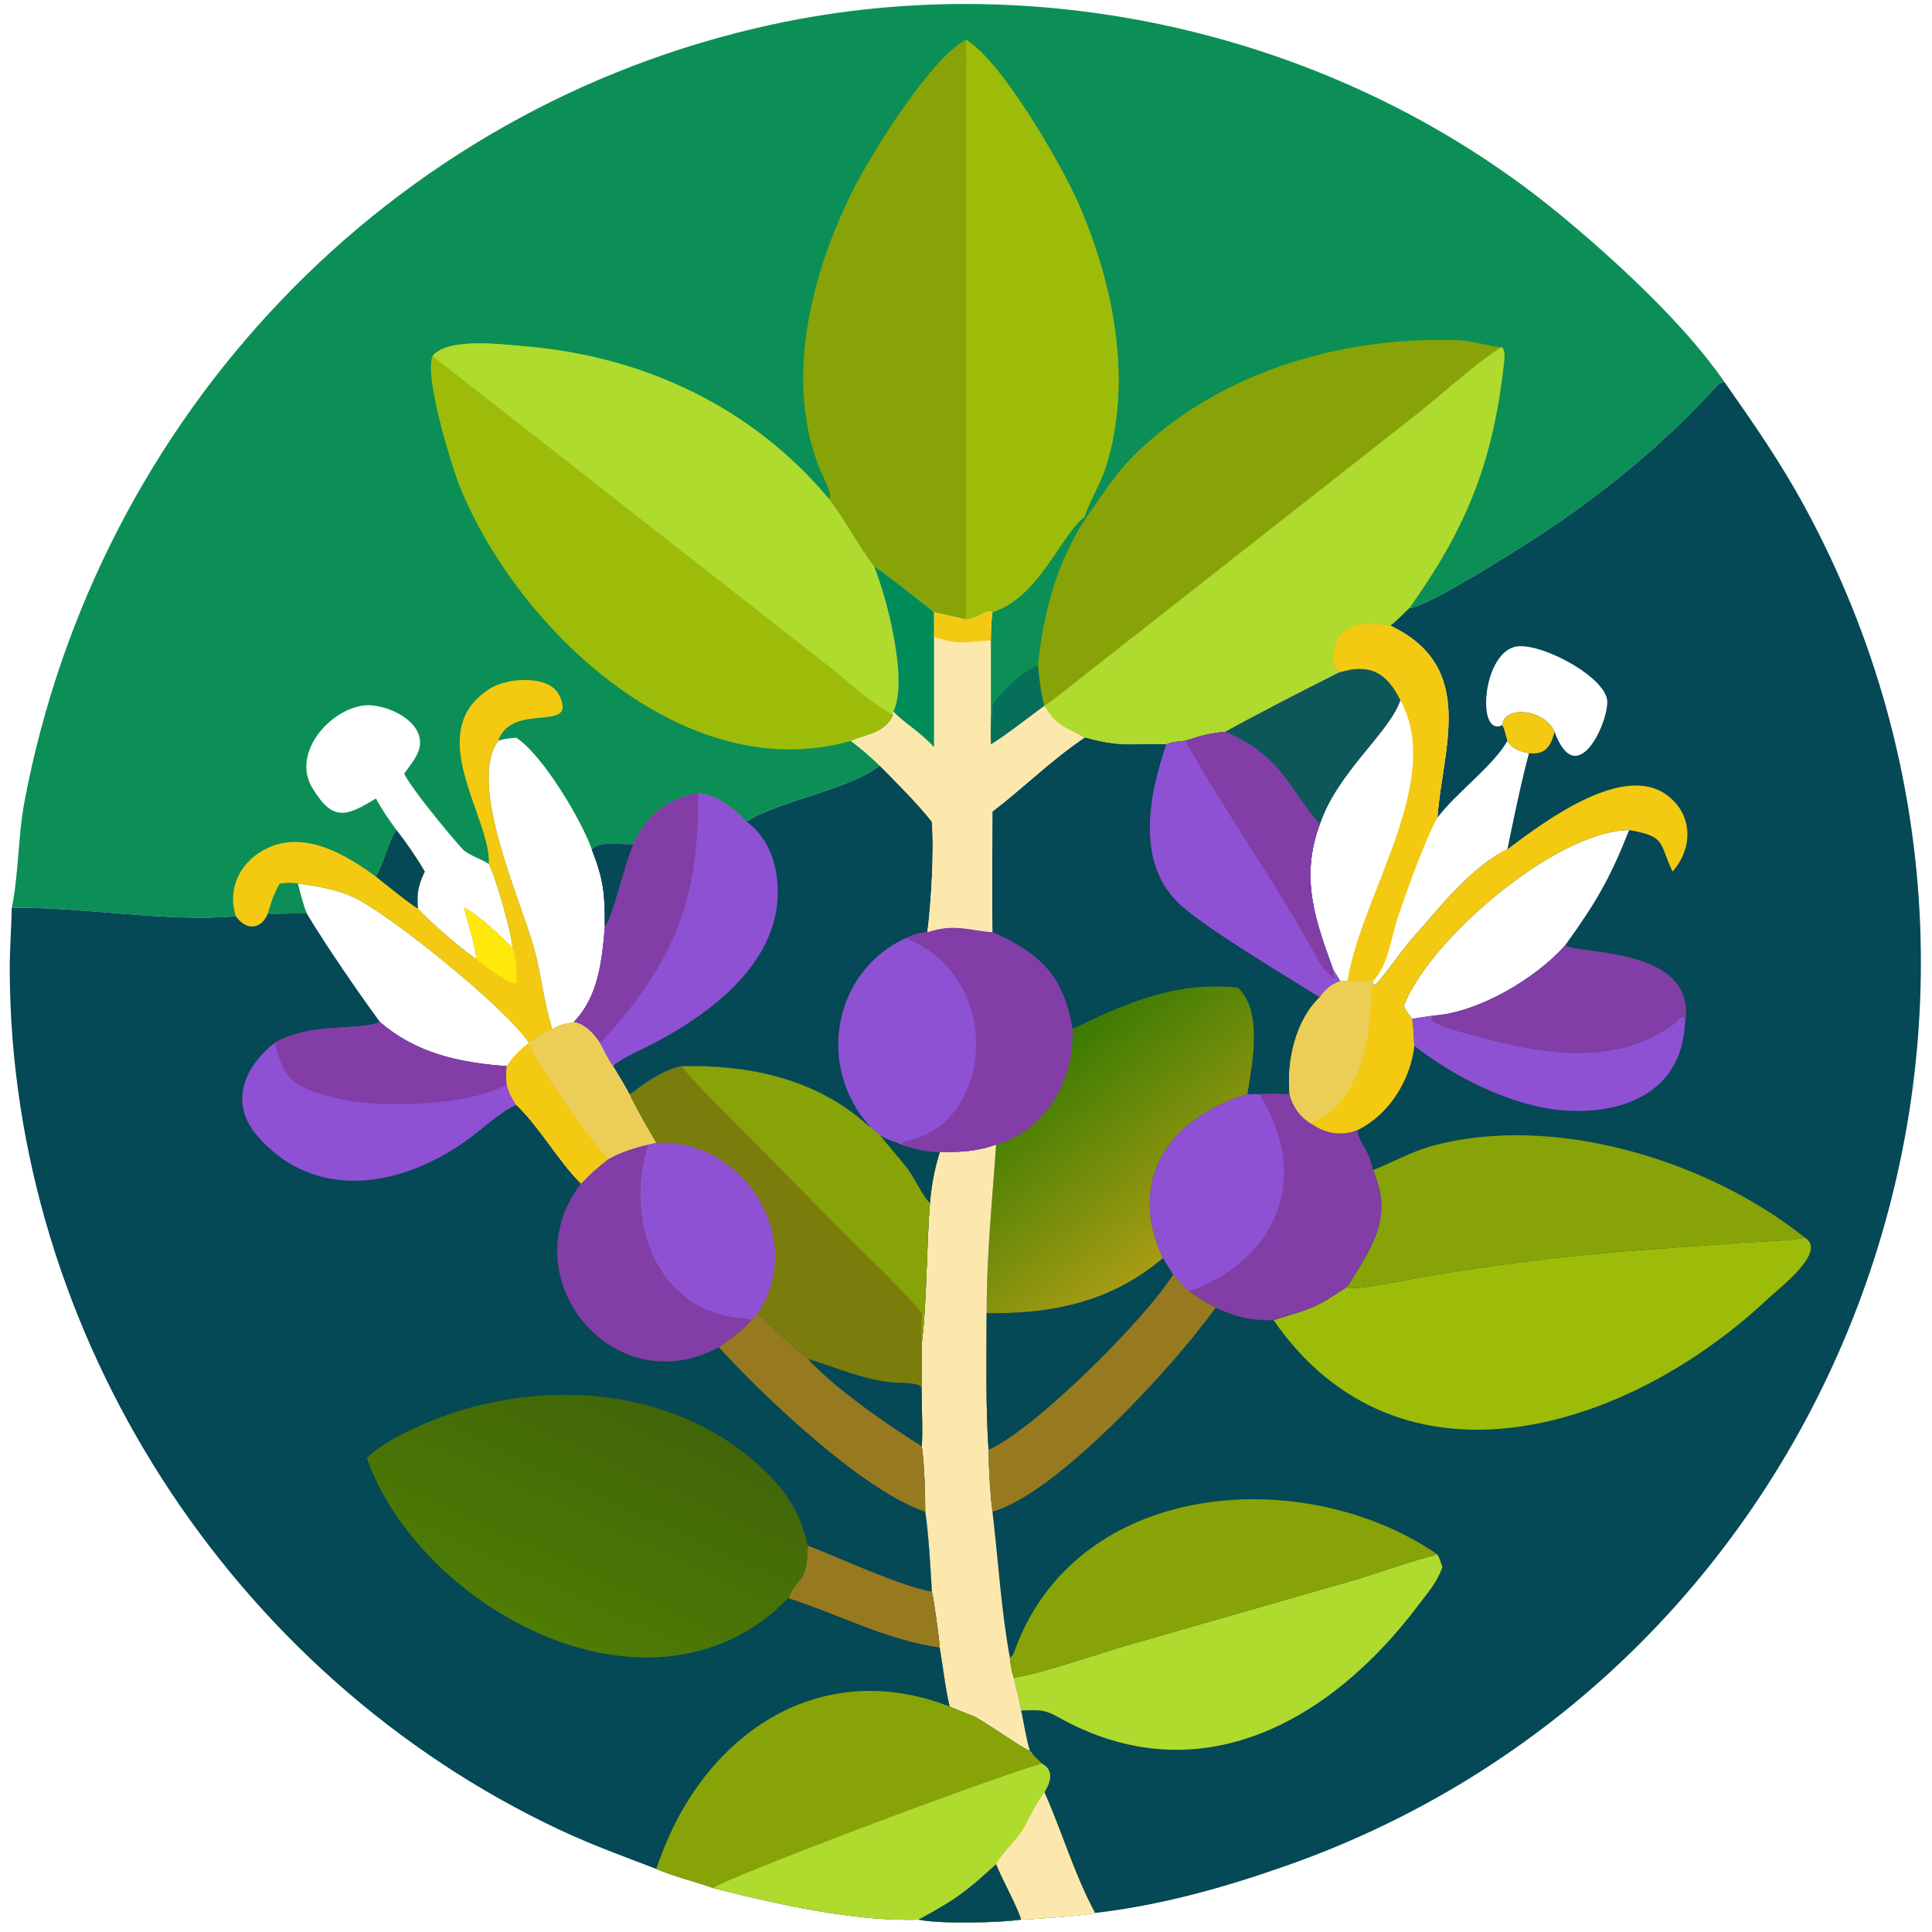
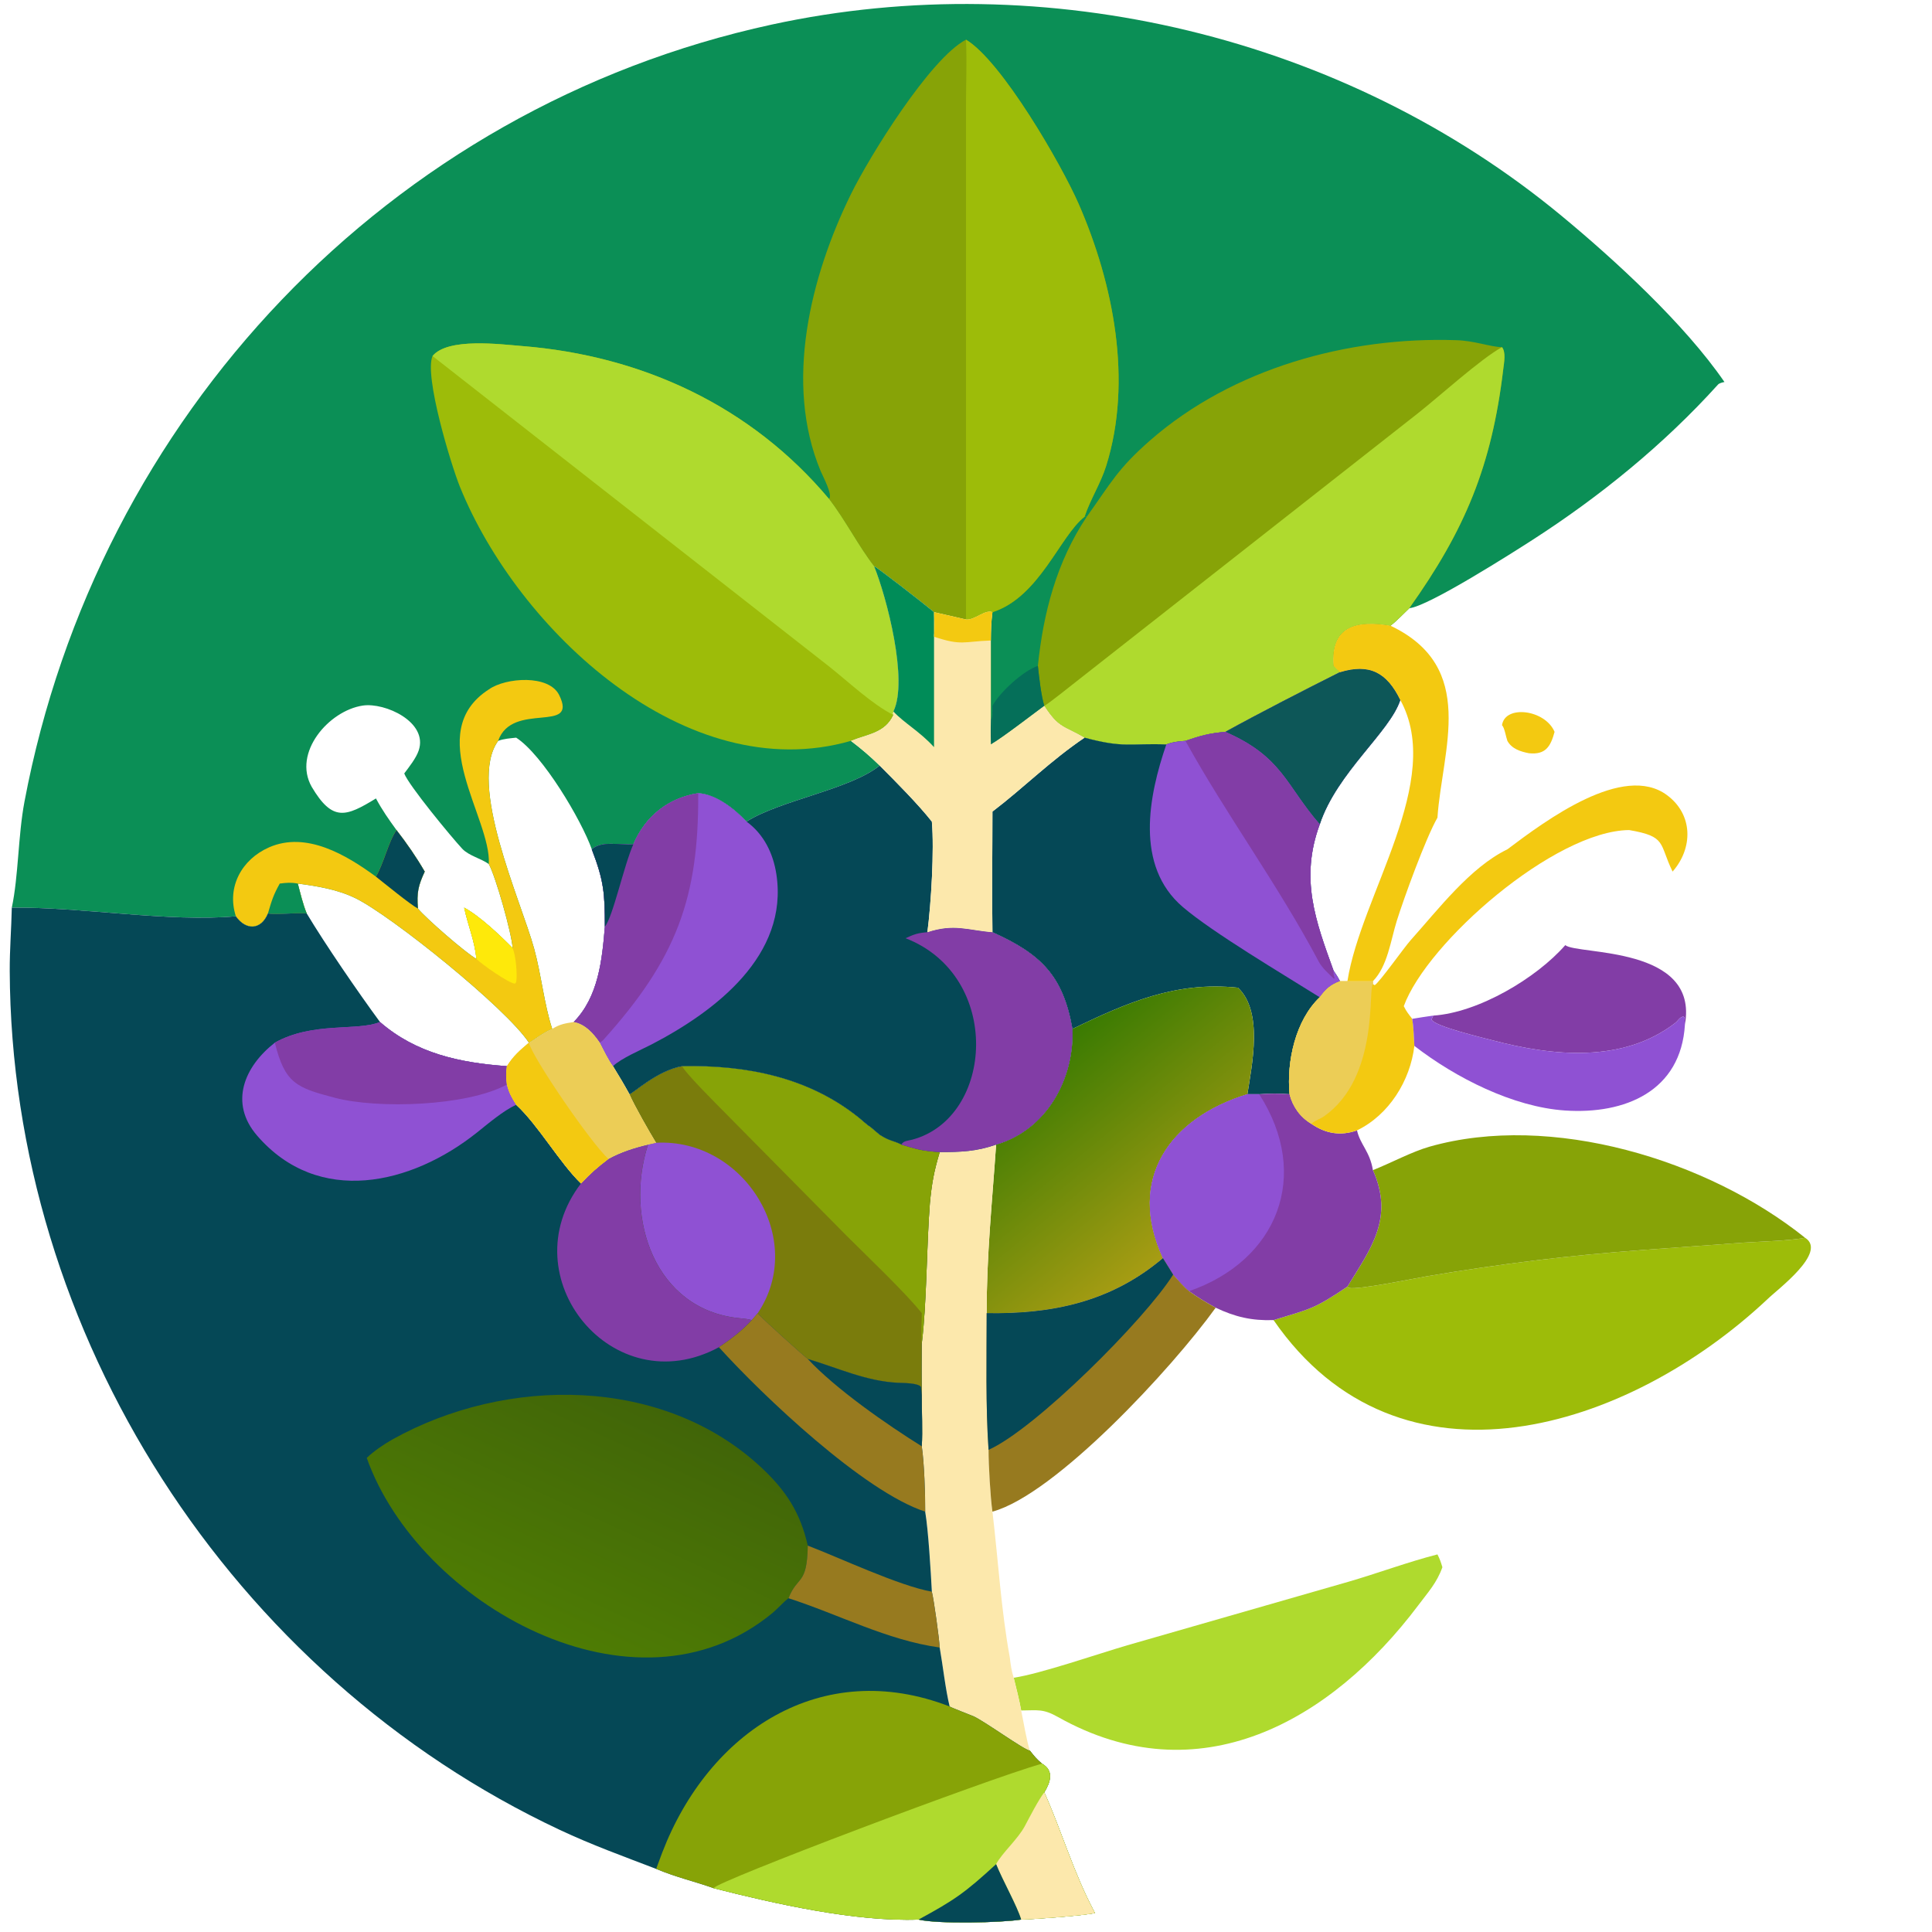
<svg xmlns="http://www.w3.org/2000/svg" width="1024" height="1024" viewBox="0 0 1024 1024">
  <path fill="#0B8F56" transform="scale(2 2)" d="M3.13 240.532C4.907 232.169 4.778 221.483 6.49 212.421C25.752 110.418 102.884 28.575 204.553 6.506C277.264 -9.277 356.414 9.707 413.78 57.161C427.94 68.874 446.438 85.852 456.998 101.236C456.482 101.339 455.647 101.522 455.29 101.914C440.973 117.77 423.985 131.589 406.056 143.127C401.477 146.073 378.513 160.749 373.475 161.176C372.147 162.464 369.93 164.724 368.489 165.813C359.787 164.351 352.556 165.689 353.392 176.457C354.02 177.119 354.426 177.551 355.122 178.134C345.887 182.758 333.758 188.982 324.737 193.955C320.441 194.328 318.205 194.954 314.153 196.336C312.404 196.446 310.736 196.64 309.085 197.285C299.328 196.924 298.004 198.32 287.422 195.489C281.828 192.196 280.7 193.093 276.75 187.062C273.543 189.417 265.704 195.493 262.587 197.285C262.521 194.996 262.529 192.981 262.587 190.69L262.587 169.739C262.606 166.952 262.659 164.978 263.008 162.226C261.063 161.405 258.279 164.434 255.998 164.163L247.526 162.226C247.623 164.402 247.766 166.575 247.526 168.743C247.35 167.636 247.529 163.701 247.526 162.226C244.54 159.738 232.193 150.145 231.652 150.071C234.97 158.291 240.756 180.311 236.757 188.55L236.582 189.168L236.757 189.481C234.541 194.304 229.883 194.526 225.505 196.336C228.412 198.556 230.456 200.297 233.124 202.883C225.342 209.198 206.65 212.112 197.838 217.731C194.689 214.385 189.808 210.488 185.033 210.204C177.068 211.454 171.006 216.313 167.838 223.75C164.145 224.019 159.686 222.706 156.835 225.084C154.076 217.294 143.776 199.972 136.787 195.489C135.15 195.671 133.55 195.759 132.012 196.336C123.79 207.721 138.05 238.631 141.545 251.367C143.445 258.292 144.224 266.222 146.342 272.668C143.776 273.647 140.991 276.035 140.162 276.316C134.227 267.244 103.764 242.701 94.2 238.031C89.449 235.712 84.116 234.84 78.921 234.154C79.595 236.699 80.286 239.674 81.284 242.073C78.006 241.816 73.549 242.449 71.005 242.073C69.153 246.569 65.136 246.572 62.504 242.821C44.696 244.435 21.741 240.339 3.13 240.532ZM105.075 219.974C107.886 223.618 110.251 227.013 112.557 230.98C110.825 234.729 110.416 236.562 110.75 240.771C112.82 243.322 123.415 252.546 126.274 254.144C125.707 248.963 124.072 245.492 123.009 240.532C127.11 242.745 132.516 247.868 135.862 251.265C135.57 247.195 131.447 232.537 129.544 228.983C127.439 227.49 124.212 226.767 122.495 224.924C119.614 221.83 108.298 208.114 107.128 204.976C108.45 203.2 110.268 200.943 110.964 198.873C113.496 191.337 102.029 186.102 96.13 186.985C87.15 188.33 77.505 199.468 82.595 208.504C88.13 217.842 91.652 216.478 99.632 211.597C101.312 214.732 103.012 217.128 105.075 219.974Z" />
  <path fill="#87A307" transform="scale(2 2)" d="M288.007 136.937C294.378 128.042 296.155 124.253 304.814 116.691C326.678 97.597 357.181 89.207 385.828 90.148C390.682 90.263 394.819 91.915 398.05 92.006C399.127 93.391 398.59 96.051 398.374 97.864C395.315 123.527 388.24 140.439 373.475 161.176C372.147 162.464 369.93 164.724 368.489 165.813C359.787 164.351 352.556 165.689 353.392 176.457C354.02 177.119 354.426 177.551 355.122 178.134C345.887 182.758 333.758 188.982 324.737 193.955C320.441 194.328 318.205 194.954 314.153 196.336C312.404 196.446 310.736 196.64 309.085 197.285C299.328 196.924 298.004 198.32 287.422 195.489C281.828 192.196 280.7 193.093 276.75 187.062C273.543 189.417 265.704 195.493 262.587 197.285C262.521 194.996 262.529 192.981 262.587 190.69L262.587 169.739C262.606 166.952 262.659 164.978 263.008 162.226C275.459 158.26 280.906 141.956 287.422 136.937L288.007 136.937Z" />
  <path fill="#AFDA2E" transform="scale(2 2)" d="M398.05 92.006C399.127 93.391 398.59 96.051 398.374 97.864C395.315 123.527 388.24 140.439 373.475 161.176C372.147 162.464 369.93 164.724 368.489 165.813C359.787 164.351 352.556 165.689 353.392 176.457C354.02 177.119 354.426 177.551 355.122 178.134C345.887 182.758 333.758 188.982 324.737 193.955C320.441 194.328 318.205 194.954 314.153 196.336C312.404 196.446 310.736 196.64 309.085 197.285C299.328 196.924 298.004 198.32 287.422 195.489C281.828 192.196 280.7 193.093 276.75 187.062L276.75 187.062C277.9 186.464 283.865 181.676 285.217 180.619L375.706 109.567C381.004 105.414 392.628 94.895 398.05 92.006Z" />
  <path fill="#0B8F56" transform="scale(2 2)" d="M287.422 136.937L288.007 136.937C280.045 148.847 276.48 162.398 275.051 176.457C275.336 179.244 275.924 184.497 276.75 187.062L276.75 187.062C273.543 189.417 265.704 195.493 262.587 197.285C262.521 194.996 262.529 192.981 262.587 190.69L262.587 169.739C262.606 166.952 262.659 164.978 263.008 162.226C275.459 158.26 280.906 141.956 287.422 136.937Z" />
  <path fill="#056F59" transform="scale(2 2)" d="M263.008 187.062C264.936 183.443 271.204 177.743 275.051 176.457C275.336 179.244 275.924 184.497 276.75 187.062L276.75 187.062C273.543 189.417 265.704 195.493 262.587 197.285C262.521 194.996 262.529 192.981 262.587 190.69C263.602 188.846 262.648 183.709 263.129 195.657L263.008 187.062Z" />
  <path fill="#87A307" transform="scale(2 2)" d="M219.69 132.221C220.813 131.31 218.045 126.18 217.497 124.872C207.715 101.533 214.808 73.251 225.503 51.459C230.426 41.429 246.476 15.496 255.998 10.513C265.44 16.155 281.337 43.667 285.895 54.129C295.084 75.224 300.19 100.959 293.156 123.436C291.688 128.129 288.959 132.3 287.422 136.937C280.906 141.956 275.459 158.26 263.008 162.226C261.063 161.405 258.279 164.434 255.998 164.163L247.526 162.226C247.623 164.402 247.766 166.575 247.526 168.743C247.35 167.636 247.529 163.701 247.526 162.226C244.54 159.738 232.193 150.145 231.652 150.071C227.564 144.849 224.043 137.853 219.69 132.221Z" />
  <path fill="#9DBC09" transform="scale(2 2)" d="M255.998 10.513C265.44 16.155 281.337 43.667 285.895 54.129C295.084 75.224 300.19 100.959 293.156 123.436C291.688 128.129 288.959 132.3 287.422 136.937C280.906 141.956 275.459 158.26 263.008 162.226C261.063 161.405 258.279 164.434 255.998 164.163L256.001 27.927C256.007 21.683 256.256 16.886 255.998 10.513Z" />
  <path fill="#9DBC09" transform="scale(2 2)" d="M114.628 94.354C118.658 89.41 132.694 91.257 138.28 91.7C170.277 94.237 199.124 107.692 219.69 132.221C224.043 137.853 227.564 144.849 231.652 150.071C234.97 158.291 240.756 180.311 236.757 188.55L236.582 189.168L236.757 189.481C234.541 194.304 229.883 194.526 225.505 196.336C181.703 208.932 137.173 166.779 121.89 129.02C119.528 123.183 112.351 99.584 114.628 94.354Z" />
  <path fill="#AFDA2E" transform="scale(2 2)" d="M114.628 94.354C118.658 89.41 132.694 91.257 138.28 91.7C170.277 94.237 199.124 107.692 219.69 132.221C224.043 137.853 227.564 144.849 231.652 150.071C234.97 158.291 240.756 180.311 236.757 188.55L236.582 189.168L236.757 189.481C230.99 186.553 224.775 180.606 219.522 176.469L114.628 94.354Z" />
  <path fill="#F3C911" transform="scale(2 2)" d="M129.544 228.983C130.228 216.8 111.812 194.084 129.588 182.676C133.995 179.562 145.46 178.682 148.186 184.197C153.341 194.626 135.731 185.697 132.012 196.336C123.79 207.721 138.05 238.631 141.545 251.367C143.445 258.292 144.224 266.222 146.342 272.668C143.776 273.647 140.991 276.035 140.162 276.316C134.227 267.244 103.764 242.701 94.2 238.031C89.449 235.712 84.116 234.84 78.921 234.154C79.595 236.699 80.286 239.674 81.284 242.073C78.006 241.816 73.549 242.449 71.005 242.073C69.153 246.569 65.136 246.572 62.504 242.821C60.005 235.056 64.091 227.737 71.275 224.569C81.179 220.201 91.842 226.606 99.632 232.326C101.788 228.563 102.932 223.06 105.075 219.974C107.886 223.618 110.251 227.013 112.557 230.98C110.825 234.729 110.416 236.562 110.75 240.771C112.82 243.322 123.415 252.546 126.274 254.144C125.707 248.963 124.072 245.492 123.009 240.532C127.11 242.745 132.516 247.868 135.862 251.265C135.57 247.195 131.447 232.537 129.544 228.983Z" />
  <path fill="#054856" transform="scale(2 2)" d="M105.075 219.974C107.886 223.618 110.251 227.013 112.557 230.98C110.825 234.729 110.416 236.562 110.75 240.771C108.839 239.797 101.819 234.052 99.632 232.326C101.788 228.563 102.932 223.06 105.075 219.974Z" />
  <path fill="#FEE90A" transform="scale(2 2)" d="M123.009 240.532C127.11 242.745 132.516 247.868 135.862 251.265C136.686 253.186 137.143 258.241 136.801 260.272L136.473 260.682C134.733 260.546 127.626 255.5 126.274 254.144C125.707 248.963 124.072 245.492 123.009 240.532Z" />
  <path fill="#0B8F56" transform="scale(2 2)" d="M74.138 234.154C75.962 233.923 77.114 233.82 78.921 234.154C79.595 236.699 80.286 239.674 81.284 242.073C78.006 241.816 73.549 242.449 71.005 242.073C71.996 238.685 72.435 237.201 74.138 234.154Z" />
-   <path fill="#054856" transform="scale(2 2)" d="M456.998 101.236C464.801 112.334 471.926 122.6 478.435 134.614C552.267 270.885 487.18 442.782 341.242 494.31C324.462 500.235 307.921 504.877 290.166 506.965C284.452 496.269 281.507 485.651 276.75 474.992C278.403 472.27 279.393 469.258 276.139 467.376C274.628 466.072 274.197 465.516 272.947 463.944C271.387 463.756 260.656 455.956 257.907 454.792C257.169 454.48 251.952 452.474 251.667 452.235C250.567 447.744 249.875 441.433 249.033 436.608C248.879 433.996 247.516 424.123 246.952 421.809C246.672 416.546 246.026 405.546 245.186 400.602C245.228 396.232 244.92 387.532 244.281 383.29C244.536 379.004 244.256 374.115 244.281 369.7C244.228 365.162 244.272 360.56 244.281 356.016C245.629 345.213 245.511 330.439 246.431 318.79C246.958 313.346 247.515 310.436 249.033 305.311C254.592 305.312 258.729 305.169 263.98 303.328C277.296 299.463 284.725 286.016 284.203 272.668C281.745 258.673 275.996 252.883 263.008 247.044C262.844 236.525 263.008 225.633 263.008 215.078C271.367 208.712 278.295 201.654 287.422 195.489C298.004 198.32 299.328 196.924 309.085 197.285C310.736 196.64 312.404 196.446 314.153 196.336C318.205 194.954 320.441 194.328 324.737 193.955C333.758 188.982 345.887 182.758 355.122 178.134C362.898 175.757 367.533 178.186 371.09 185.497C368.309 194.031 354.356 204.654 349.749 218.446C344.449 232.858 348.626 244.035 353.392 257.201C354.148 258.283 354.514 258.854 355.122 260.022L357.082 260.022L363.835 260.022L363.835 260.791L364.316 261.084C365.699 260.183 372.097 251.097 373.869 249.123C381.106 241.062 389.612 229.84 399.468 225.084C400.998 217.596 403.228 206.848 405.183 199.617C402.922 199.178 400.645 198.45 399.468 196.336C395.915 202.802 385.826 210.163 380.94 216.687C382.166 198.592 391.676 176.847 368.489 165.813C369.93 164.724 372.147 162.464 373.475 161.176C378.513 160.749 401.477 146.073 406.056 143.127C423.985 131.589 440.973 117.77 455.29 101.914C455.647 101.522 456.482 101.339 456.998 101.236ZM374.257 270.001C376.121 269.678 377.954 269.413 379.826 269.145C391.797 268.362 407.172 259.216 414.81 250.477C422.941 239.208 426.626 232.921 431.735 219.974C412.024 220.172 378.217 249.678 372.015 266.643C372.73 268.095 373.268 268.721 374.257 270.001ZM411.979 193.955C418.186 210.664 427.044 189.572 425.829 185.056C424.177 178.455 407.153 169.777 401.265 171.464C392.729 173.911 391.403 195.336 398.05 192.193C398.807 186.713 409.468 188.009 411.979 193.955Z" />
  <path fill="#054856" transform="scale(2 2)" d="M355.122 178.134C362.898 175.757 367.533 178.186 371.09 185.497C368.309 194.031 354.356 204.654 349.749 218.446C344.449 232.858 348.626 244.035 353.392 257.201C354.148 258.283 354.514 258.854 355.122 260.022C352.562 261.005 351.369 262.087 349.749 264.289C343.295 270.397 340.94 281.346 341.744 289.977C338.958 289.753 336.481 289.782 333.702 289.977C332.662 289.971 331.61 289.955 330.571 289.977C331.828 281.944 334.766 268.071 328.083 261.753C311.489 259.986 298.487 265.809 284.203 272.668C281.745 258.673 275.996 252.883 263.008 247.044C262.844 236.525 263.008 225.633 263.008 215.078C271.367 208.712 278.295 201.654 287.422 195.489C298.004 198.32 299.328 196.924 309.085 197.285C310.736 196.64 312.404 196.446 314.153 196.336C318.205 194.954 320.441 194.328 324.737 193.955C333.758 188.982 345.887 182.758 355.122 178.134Z" />
  <path fill="#8F51D3" transform="scale(2 2)" d="M355.122 178.134C362.898 175.757 367.533 178.186 371.09 185.497C368.309 194.031 354.356 204.654 349.749 218.446C344.449 232.858 348.626 244.035 353.392 257.201C354.148 258.283 354.514 258.854 355.122 260.022C352.562 261.005 351.369 262.087 349.749 264.289C340.048 258.197 321.423 247.173 313.456 240.366C300.661 229.433 304.426 210.853 309.085 197.285C310.736 196.64 312.404 196.446 314.153 196.336C318.205 194.954 320.441 194.328 324.737 193.955C333.758 188.982 345.887 182.758 355.122 178.134Z" />
  <path fill="#0D5758" transform="scale(2 2)" d="M355.122 178.134C362.898 175.757 367.533 178.186 371.09 185.497C368.309 194.031 354.356 204.654 349.749 218.446C340.783 208.184 339.946 200.6 324.737 193.955C333.758 188.982 345.887 182.758 355.122 178.134Z" />
  <path fill="#823DA6" transform="scale(2 2)" d="M324.737 193.955C339.946 200.6 340.783 208.184 349.749 218.446C344.449 232.858 348.626 244.035 353.392 257.201C353.387 257.917 353.369 258.077 353.556 258.778L353.688 259.259L353.49 259.367C352.216 258.178 350.34 256.455 349.537 254.939C338.643 234.374 324.955 215.907 314.153 196.336C318.205 194.954 320.441 194.328 324.737 193.955Z" />
  <path fill="#9DBC09" transform="scale(2 2)" d="M478.362 328.022C484.403 331.832 470.96 341.774 468.446 344.25C431.467 379.024 370.895 398.201 337.505 349.839C347.066 346.876 348.049 347.076 357.082 340.958L357.475 341.308C360.02 341.877 374.607 338.821 378.265 338.204C397.766 334.919 415.95 332.663 435.681 331.234L462.108 329.309C466.528 329.024 474.34 328.821 478.362 328.022Z" />
  <defs>
    <linearGradient id="gradient_0" gradientUnits="userSpaceOnUse" x1="275.194" y1="280.587" x2="313.972" y2="327.872">
      <stop offset="0" stop-color="#3A7B02" />
      <stop offset="1" stop-color="#A69C13" />
    </linearGradient>
  </defs>
  <path fill="url(#gradient_0)" transform="scale(2 2)" d="M284.203 272.668C298.487 265.809 311.489 259.986 328.083 261.753C334.766 268.071 331.828 281.944 330.571 289.977C309.961 296.303 298.517 312.447 308.19 333.431C294.437 345.075 278.827 348.275 261.48 347.998C261.439 332.73 262.94 318.513 263.98 303.328C277.296 299.463 284.725 286.016 284.203 272.668Z" />
  <path fill="#87A307" transform="scale(2 2)" d="M363.835 310.097C368.697 308.177 374.094 305.228 378.889 303.867C411.007 294.754 452.536 307.304 478.362 328.022C474.34 328.821 466.528 329.024 462.108 329.309L435.681 331.234C415.95 332.663 397.766 334.919 378.265 338.204C374.607 338.821 360.02 341.877 357.475 341.308L357.082 340.958C363.194 330.99 369.535 322.873 363.835 310.097Z" />
  <path fill="#823DA6" transform="scale(2 2)" d="M333.702 289.977C336.481 289.782 338.958 289.753 341.744 289.977C342.607 293.307 344.543 296.03 347.507 297.812C351.277 300.42 355.247 301.1 359.618 299.564C360.506 303.411 363.012 305.091 363.835 310.097C369.535 322.873 363.194 330.99 357.082 340.958C348.049 347.076 347.066 346.876 337.505 349.839C331.728 350.034 327.327 349.002 322.169 346.557C319.771 345.241 317.327 343.777 315.113 342.174C313.583 340.909 312.22 339.279 310.893 337.786L308.19 333.431C298.517 312.447 309.961 296.303 330.571 289.977C331.61 289.955 332.662 289.971 333.702 289.977Z" />
  <path fill="#8F51D3" transform="scale(2 2)" d="M330.571 289.977C331.61 289.955 332.662 289.971 333.702 289.977C347.602 311.594 338.461 334.099 315.113 342.174C313.583 340.909 312.22 339.279 310.893 337.786L308.19 333.431C298.517 312.447 309.961 296.303 330.571 289.977Z" />
  <path fill="#AFDA2E" transform="scale(2 2)" d="M380.94 411.934C381.629 413.3 381.812 413.904 382.25 415.326C380.771 419.482 378.445 421.96 375.848 425.431C352.615 456.317 317.6 475.956 280.388 455.034C276.375 452.778 275.016 453.271 270.62 453.293C270.144 450.578 269.3 447.32 268.642 444.619C275.537 443.624 291.234 438.213 298.754 436.016L357.334 419.185C365.033 416.951 373.349 413.859 380.94 411.934Z" />
  <path fill="#FCE8AC" transform="scale(2 2)" d="M249.033 305.311C254.592 305.312 258.729 305.169 263.98 303.328C262.94 318.513 261.439 332.73 261.48 347.998C261.472 359.809 261.186 372.514 261.978 384.224C261.955 388.002 262.471 396.975 263.008 400.602C264.546 413.489 265.266 426.388 267.608 439.239C267.825 441.071 268.057 442.856 268.642 444.619C269.3 447.32 270.144 450.578 270.62 453.293C271.218 456.067 272.094 461.587 272.947 463.944C271.387 463.756 260.656 455.956 257.907 454.792C257.169 454.48 251.952 452.474 251.667 452.235C250.567 447.744 249.875 441.433 249.033 436.608C248.879 433.996 247.516 424.123 246.952 421.809C246.672 416.546 246.026 405.546 245.186 400.602C245.228 396.232 244.92 387.532 244.281 383.29C244.536 379.004 244.256 374.115 244.281 369.7C244.228 365.162 244.272 360.56 244.281 356.016C245.629 345.213 245.511 330.439 246.431 318.79C246.958 313.346 247.515 310.436 249.033 305.311Z" />
-   <path fill="#87A307" transform="scale(2 2)" d="M267.608 439.239C268.147 438.964 268.435 438.747 268.654 438.12C284.795 391.905 345.534 387.594 380.94 411.934C373.349 413.859 365.033 416.951 357.334 419.185L298.754 436.016C291.234 438.213 275.537 443.624 268.642 444.619C268.057 442.856 267.825 441.071 267.608 439.239Z" />
  <path fill="#977A1F" transform="scale(2 2)" d="M261.48 347.998C278.827 348.275 294.437 345.075 308.19 333.431L310.893 337.786C312.22 339.279 313.583 340.909 315.113 342.174C317.327 343.777 319.771 345.241 322.169 346.557C310.537 362.718 279.663 396.048 263.008 400.602C262.471 396.975 261.955 388.002 261.978 384.224C261.186 372.514 261.472 359.809 261.48 347.998Z" />
  <path fill="#054856" transform="scale(2 2)" d="M261.48 347.998C278.827 348.275 294.437 345.075 308.19 333.431L310.893 337.786C303.477 349.62 274.359 378.716 261.978 384.224C261.186 372.514 261.472 359.809 261.48 347.998Z" />
  <path fill="#F3C911" transform="scale(2 2)" d="M399.468 225.084C409.821 217.284 430.213 202.16 441.764 210.712C448.705 215.852 448.729 224.731 443.253 230.98C439.603 223.494 441.763 221.684 431.735 219.974C412.024 220.172 378.217 249.678 372.015 266.643C372.73 268.095 373.268 268.721 374.257 270.001C374.614 272.203 374.694 274.907 374.822 277.171C373.743 286.368 368.099 295.479 359.618 299.564C355.247 301.1 351.277 300.42 347.507 297.812C344.543 296.03 342.607 293.307 341.744 289.977C340.94 281.346 343.295 270.397 349.749 264.289C351.369 262.087 352.562 261.005 355.122 260.022L357.082 260.022L363.835 260.022L363.835 260.791L364.316 261.084C365.699 260.183 372.097 251.097 373.869 249.123C381.106 241.062 389.612 229.84 399.468 225.084Z" />
  <path fill="#ECCD56" transform="scale(2 2)" d="M355.122 260.022L357.082 260.022L363.835 260.022L363.835 260.791C362.509 261.756 365.586 285.606 350.822 295.868C349.887 296.519 348.694 296.828 347.507 297.812C344.543 296.03 342.607 293.307 341.744 289.977C340.94 281.346 343.295 270.397 349.749 264.289C351.369 262.087 352.562 261.005 355.122 260.022Z" />
  <path fill="#823DA6" transform="scale(2 2)" d="M379.826 269.145C391.797 268.362 407.172 259.216 414.81 250.477C418.116 253.125 450.298 250.555 446.523 271.542C446.502 270.877 446.475 270.325 446.42 269.656L446.078 269.38C445.011 269.661 444.755 270.474 443.96 271.087C430.044 281.825 411.423 279.891 395.455 275.672C392.78 274.965 380.173 271.992 379.361 270.185L379.826 269.145Z" />
  <path fill="#8F51D3" transform="scale(2 2)" d="M379.826 269.145L379.361 270.185C380.173 271.992 392.78 274.965 395.455 275.672C411.423 279.891 430.044 281.825 443.96 271.087C444.755 270.474 445.011 269.661 446.078 269.38L446.42 269.656C446.475 270.325 446.502 270.877 446.523 271.542C445.458 289.187 430.641 295.37 414.72 294.293C401.012 293.367 385.754 285.64 374.822 277.171C374.694 274.907 374.614 272.203 374.257 270.001C376.121 269.678 377.954 269.413 379.826 269.145Z" />
  <path fill="#F3C911" transform="scale(2 2)" d="M398.05 192.193C398.807 186.713 409.468 188.009 411.979 193.955C410.926 197.819 409.614 200.073 405.183 199.617C402.922 199.178 400.645 198.45 399.468 196.336C399.058 195.166 398.73 192.864 398.05 192.193Z" />
  <path fill="#054856" transform="scale(2 2)" d="M173.886 495.276C165.17 491.932 156.821 488.918 148.389 484.959C61.283 444.067 2.964 353.631 2.58 257.312C2.557 251.702 3.006 246.141 3.13 240.532C21.741 240.339 44.696 244.435 62.504 242.821C65.136 246.572 69.153 246.569 71.005 242.073C73.549 242.449 78.006 241.816 81.284 242.073C86.219 250.297 94.796 262.811 100.702 270.845C110.243 279.148 121.851 281.659 134.332 282.541C134.058 284.437 134.086 285.509 134.332 287.425C134.918 289.715 135.538 290.764 136.787 292.771C142.617 298.123 148.336 308.202 153.968 313.63C156.558 310.922 158.26 309.396 161.249 307.134C164.632 305.286 168.017 304.216 171.74 303.328L173.886 302.843C172.028 299.793 168.219 293.121 166.819 289.977C167.742 289.817 174.088 283.734 180.804 282.541C197.7 282.215 214.295 285.417 227.755 296.313C228.523 296.935 229.945 298.258 230.732 298.703L233.124 300.732C235.838 302.483 236.787 302.258 238.868 303.328C242.963 304.586 244.755 305.055 249.033 305.311C247.515 310.436 246.958 313.346 246.431 318.79C245.511 330.439 245.629 345.213 244.281 356.016C244.272 360.56 244.228 365.162 244.281 369.7C244.256 374.115 244.536 379.004 244.281 383.29C244.92 387.532 245.228 396.232 245.186 400.602C246.026 405.546 246.672 416.546 246.952 421.809C247.516 424.123 248.879 433.996 249.033 436.608C249.875 441.433 250.567 447.744 251.667 452.235C251.952 452.474 257.169 454.48 257.907 454.792C260.656 455.956 271.387 463.756 272.947 463.944C274.197 465.516 274.628 466.072 276.139 467.376C279.393 469.258 278.403 472.27 276.75 474.992C281.507 485.651 284.452 496.269 290.166 506.965C287.303 507.674 273.993 508.624 270.62 508.708C265.31 509.562 248.461 509.912 243.423 508.708C226.621 509.337 205.278 504.497 189.091 500.381C183.956 498.539 179.552 497.631 173.886 495.276Z" />
  <defs>
    <linearGradient id="gradient_1" gradientUnits="userSpaceOnUse" x1="141.146" y1="431.798" x2="169.406" y2="370.589">
      <stop offset="0" stop-color="#4E7C04" />
      <stop offset="1" stop-color="#416508" />
    </linearGradient>
  </defs>
  <path fill="url(#gradient_1)" transform="scale(2 2)" d="M97.192 386.365C98.96 384.626 101.872 382.652 104.048 381.44C134.121 364.687 175.72 364.525 201.838 388.983C208.414 395.141 212.113 400.966 214.069 409.597C213.894 420.242 211.378 417.416 208.96 423.545C207.613 424.563 206.061 426.346 204.675 427.491C168.348 457.496 110.92 425.112 97.192 386.365Z" />
  <path fill="#87A307" transform="scale(2 2)" d="M173.886 495.276L175.501 490.944C187.817 458.869 217.687 439.064 251.667 452.235C251.952 452.474 257.169 454.48 257.907 454.792C260.656 455.956 271.387 463.756 272.947 463.944C274.197 465.516 274.628 466.072 276.139 467.376C279.393 469.258 278.403 472.27 276.75 474.992C281.507 485.651 284.452 496.269 290.166 506.965C287.303 507.674 273.993 508.624 270.62 508.708C265.31 509.562 248.461 509.912 243.423 508.708C226.621 509.337 205.278 504.497 189.091 500.381C183.956 498.539 179.552 497.631 173.886 495.276Z" />
  <path fill="#AFDA2E" transform="scale(2 2)" d="M189.091 500.381C190.045 498.545 261.406 471.568 276.139 467.376C279.393 469.258 278.403 472.27 276.75 474.992C281.507 485.651 284.452 496.269 290.166 506.965C287.303 507.674 273.993 508.624 270.62 508.708C265.31 509.562 248.461 509.912 243.423 508.708C226.621 509.337 205.278 504.497 189.091 500.381Z" />
  <path fill="#FCE8AC" transform="scale(2 2)" d="M263.98 494.015C265.57 491.02 269.729 487.43 271.601 483.911C272.831 481.598 275.251 476.886 276.75 474.992C281.507 485.651 284.452 496.269 290.166 506.965C287.303 507.674 273.993 508.624 270.62 508.708C269.597 505.203 265.666 498.243 263.98 494.015Z" />
  <path fill="#054856" transform="scale(2 2)" d="M263.98 494.015C265.666 498.243 269.597 505.203 270.62 508.708C265.31 509.562 248.461 509.912 243.423 508.708C252.873 503.562 255.637 501.691 263.98 494.015Z" />
  <path fill="#7A7C0C" transform="scale(2 2)" d="M180.804 282.541C197.7 282.215 214.295 285.417 227.755 296.313C228.523 296.935 229.945 298.258 230.732 298.703L233.124 300.732C235.838 302.483 236.787 302.258 238.868 303.328C242.963 304.586 244.755 305.055 249.033 305.311C247.515 310.436 246.958 313.346 246.431 318.79C245.511 330.439 245.629 345.213 244.281 356.016C244.272 360.56 244.228 365.162 244.281 369.7L244.066 367.548C243.292 366.491 239.502 366.526 238.006 366.454C229.488 366.048 222.07 362.511 214.069 360.139C212.841 359.174 201.354 348.929 200.811 347.998L199.234 349.839C198.295 349.54 196.893 349.422 195.873 349.319C173.626 347.09 165.409 322.971 171.74 303.328L173.886 302.843C172.028 299.793 168.219 293.121 166.819 289.977C167.742 289.817 174.088 283.734 180.804 282.541Z" />
  <path fill="#87A307" transform="scale(2 2)" d="M180.804 282.541C197.7 282.215 214.295 285.417 227.755 296.313C228.523 296.935 229.945 298.258 230.732 298.703L233.124 300.732C235.838 302.483 236.787 302.258 238.868 303.328C242.963 304.586 244.755 305.055 249.033 305.311C247.515 310.436 246.958 313.346 246.431 318.79C245.511 330.439 245.629 345.213 244.281 356.016C244.07 353.712 244.221 350.381 244.281 347.998C239.851 342.447 229.783 332.907 224.379 327.507L191.728 294.478C190.009 292.724 181.251 284.005 180.804 282.541Z" />
-   <path fill="#054856" transform="scale(2 2)" d="M233.124 300.732C235.838 302.483 236.787 302.258 238.868 303.328C242.963 304.586 244.755 305.055 249.033 305.311C247.515 310.436 246.958 313.346 246.431 318.79C244.674 317.27 242.096 311.676 240.377 309.523C238.015 306.566 235.449 303.682 233.124 300.732Z" />
  <path fill="#8F51D3" transform="scale(2 2)" d="M173.886 302.843C197.153 301.605 213.927 328.488 200.811 347.998L199.234 349.839C198.295 349.54 196.893 349.422 195.873 349.319C173.626 347.09 165.409 322.971 171.74 303.328L173.886 302.843Z" />
  <path fill="#8F51D3" transform="scale(2 2)" d="M72.837 276.316C82.913 270.681 94.73 273.336 100.702 270.845C110.243 279.148 121.851 281.659 134.332 282.541C134.058 284.437 134.086 285.509 134.332 287.425C134.918 289.715 135.538 290.764 136.787 292.771C133.283 294.419 129.515 297.649 126.416 300.121C109.081 313.951 84.397 319.798 68.121 300.931C60.671 292.296 64.725 282.65 72.837 276.316Z" />
  <path fill="#823DA6" transform="scale(2 2)" d="M72.837 276.316C82.913 270.681 94.73 273.336 100.702 270.845C110.243 279.148 121.851 281.659 134.332 282.541C134.058 284.437 134.086 285.509 134.332 287.425C123.686 293.187 100.093 293.908 88.755 290.928C78.588 288.257 75.499 287.143 72.837 276.316Z" />
  <path fill="#823DA6" transform="scale(2 2)" d="M171.74 303.328C165.409 322.971 173.626 347.09 195.873 349.319C196.893 349.422 198.295 349.54 199.234 349.839C196.494 352.787 193.848 354.778 190.518 357.028C162.468 372.209 134.939 338.429 153.968 313.63C156.558 310.922 158.26 309.396 161.249 307.134C164.632 305.286 168.017 304.216 171.74 303.328Z" />
  <path fill="#977A1F" transform="scale(2 2)" d="M200.811 347.998C201.354 348.929 212.841 359.174 214.069 360.139C222.07 362.511 229.488 366.048 238.006 366.454C239.502 366.526 243.292 366.491 244.066 367.548L244.281 369.7C244.256 374.115 244.536 379.004 244.281 383.29C244.92 387.532 245.228 396.232 245.186 400.602C228.909 395.303 202.11 369.846 190.518 357.028C193.848 354.778 196.494 352.787 199.234 349.839L200.811 347.998Z" />
  <path fill="#054856" transform="scale(2 2)" d="M214.069 360.139C222.07 362.511 229.488 366.048 238.006 366.454C239.502 366.526 243.292 366.491 244.066 367.548L244.281 369.7C244.256 374.115 244.536 379.004 244.281 383.29C234.996 377.501 221.454 368.085 214.069 360.139Z" />
  <path fill="#977A1F" transform="scale(2 2)" d="M214.069 409.597C222.472 412.815 238.432 420.328 246.952 421.809C247.516 424.123 248.879 433.996 249.033 436.608C235.103 434.686 222.233 427.811 208.96 423.545C211.378 417.416 213.894 420.242 214.069 409.597Z" />
  <path fill="#054856" transform="scale(2 2)" d="M233.124 202.883C237.44 207.212 243.257 213.048 246.952 217.731C247.612 225.285 246.753 239.523 245.77 247.044C252.883 244.697 256.406 246.506 263.008 247.044C275.996 252.883 281.745 258.673 284.203 272.668C284.725 286.016 277.296 299.463 263.98 303.328C258.729 305.169 254.592 305.312 249.033 305.311C244.755 305.055 242.963 304.586 238.868 303.328C236.787 302.258 235.838 302.483 233.124 300.732L230.732 298.703C229.945 298.258 228.523 296.935 227.755 296.313C214.295 285.417 197.7 282.215 180.804 282.541C174.088 283.734 167.742 289.817 166.819 289.977C165.38 287.357 164.026 285.085 162.453 282.541C161.287 281.026 159.872 278.102 158.951 276.316C157.32 273.909 155.035 271.344 152.034 270.845C158.603 264.177 159.57 254.355 160.296 245.563C160.293 236.835 160.066 233.457 156.835 225.084C159.686 222.706 164.145 224.019 167.838 223.75C171.006 216.313 177.068 211.454 185.033 210.204C189.808 210.488 194.689 214.385 197.838 217.731C206.65 212.112 225.342 209.198 233.124 202.883Z" />
-   <path fill="#8F51D3" transform="scale(2 2)" d="M245.77 247.044C252.883 244.697 256.406 246.506 263.008 247.044C275.996 252.883 281.745 258.673 284.203 272.668C284.725 286.016 277.296 299.463 263.98 303.328C258.729 305.169 254.592 305.312 249.033 305.311C244.755 305.055 242.963 304.586 238.868 303.328C236.787 302.258 235.838 302.483 233.124 300.732L230.732 298.703C216.234 282.991 220.614 257.584 239.982 248.638C242.304 247.579 243.197 247.246 245.77 247.044Z" />
  <path fill="#823DA6" transform="scale(2 2)" d="M245.77 247.044C252.883 244.697 256.406 246.506 263.008 247.044C275.996 252.883 281.745 258.673 284.203 272.668C284.725 286.016 277.296 299.463 263.98 303.328C258.729 305.169 254.592 305.312 249.033 305.311C244.755 305.055 242.963 304.586 238.868 303.328C239.44 302.284 240.588 302.331 241.715 302.032C263.481 296.251 265.749 258.641 239.982 248.638C242.304 247.579 243.197 247.246 245.77 247.044Z" />
  <path fill="#8F51D3" transform="scale(2 2)" d="M185.033 210.204C189.808 210.488 194.689 214.385 197.838 217.731C202.422 221.063 204.902 226.149 205.747 231.677C209.027 253.159 189.616 267.98 172.719 276.759C169.898 278.225 164.576 280.48 162.453 282.541C161.287 281.026 159.872 278.102 158.951 276.316C157.32 273.909 155.035 271.344 152.034 270.845C158.603 264.177 159.57 254.355 160.296 245.563C160.293 236.835 160.066 233.457 156.835 225.084C159.686 222.706 164.145 224.019 167.838 223.75C171.006 216.313 177.068 211.454 185.033 210.204Z" />
  <path fill="#823DA6" transform="scale(2 2)" d="M167.838 223.75C171.006 216.313 177.068 211.454 185.033 210.204C185.207 237.937 179.293 254.057 159.857 275.619C159.629 275.871 159.229 276.129 158.951 276.316C157.32 273.909 155.035 271.344 152.034 270.845C158.603 264.177 159.57 254.355 160.296 245.563C160.293 236.835 160.066 233.457 156.835 225.084C159.686 222.706 164.145 224.019 167.838 223.75Z" />
  <path fill="#054856" transform="scale(2 2)" d="M156.835 225.084C159.686 222.706 164.145 224.019 167.838 223.75C165.361 229.279 162.422 243.055 160.296 245.563C160.293 236.835 160.066 233.457 156.835 225.084Z" />
  <path fill="#FCE8AC" transform="scale(2 2)" d="M231.652 150.071C232.193 150.145 244.54 159.738 247.526 162.226C247.529 163.701 247.35 167.636 247.526 168.743C247.766 166.575 247.623 164.402 247.526 162.226L255.998 164.163C258.279 164.434 261.063 161.405 263.008 162.226C262.659 164.978 262.606 166.952 262.587 169.739L262.587 190.69C262.529 192.981 262.521 194.996 262.587 197.285C265.704 195.493 273.543 189.417 276.75 187.062C280.7 193.093 281.828 192.196 287.422 195.489C278.295 201.654 271.367 208.712 263.008 215.078C263.008 225.633 262.844 236.525 263.008 247.044C256.406 246.506 252.883 244.697 245.77 247.044C246.753 239.523 247.612 225.285 246.952 217.731C243.257 213.048 237.44 207.212 233.124 202.883C230.456 200.297 228.412 198.556 225.505 196.336C229.883 194.526 234.541 194.304 236.757 189.481L236.582 189.168L236.757 188.55C240.756 180.311 234.97 158.291 231.652 150.071Z" />
  <path fill="#008C58" transform="scale(2 2)" d="M231.652 150.071C232.193 150.145 244.54 159.738 247.526 162.226C247.529 163.701 247.35 167.636 247.526 168.743L247.526 168.743L247.526 198.002C243.841 193.917 239.569 191.58 236.757 188.55C240.756 180.311 234.97 158.291 231.652 150.071Z" />
  <path fill="#F3C911" transform="scale(2 2)" d="M255.998 164.163C258.279 164.434 261.063 161.405 263.008 162.226C262.659 164.978 262.606 166.952 262.587 169.739C255.309 169.996 254.911 171.191 247.526 168.743L247.526 168.743C247.766 166.575 247.623 164.402 247.526 162.226L255.998 164.163Z" />
  <path fill="#F3C911" transform="scale(2 2)" d="M353.392 176.457C352.556 165.689 359.787 164.351 368.489 165.813C391.676 176.847 382.166 198.592 380.94 216.687C377.79 222.182 372.003 238.161 370.163 244.038C368.548 249.196 367.726 256.079 363.835 260.022L357.082 260.022C360.665 237.104 382.871 206.873 371.09 185.497C367.533 178.186 362.898 175.757 355.122 178.134C354.426 177.551 354.02 177.119 353.392 176.457Z" />
  <path fill="#ECCD56" transform="scale(2 2)" d="M152.034 270.845C155.035 271.344 157.32 273.909 158.951 276.316C159.872 278.102 161.287 281.026 162.453 282.541C164.026 285.085 165.38 287.357 166.819 289.977C168.219 293.121 172.028 299.793 173.886 302.843L171.74 303.328C168.017 304.216 164.632 305.286 161.249 307.134C158.26 309.396 156.558 310.922 153.968 313.63C148.336 308.202 142.617 298.123 136.787 292.771C135.538 290.764 134.918 289.715 134.332 287.425C134.086 285.509 134.058 284.437 134.332 282.541C136.108 279.748 137.66 278.462 140.162 276.316L140.162 276.316C140.991 276.035 143.776 273.647 146.342 272.668C148.366 271.416 149.709 271.216 152.034 270.845Z" />
  <path fill="#F3C911" transform="scale(2 2)" d="M140.162 276.316C140.939 279.989 156.495 302.824 161.249 307.134C158.26 309.396 156.558 310.922 153.968 313.63C148.336 308.202 142.617 298.123 136.787 292.771C135.538 290.764 134.918 289.715 134.332 287.425C134.086 285.509 134.058 284.437 134.332 282.541C136.108 279.748 137.66 278.462 140.162 276.316Z" />
</svg>